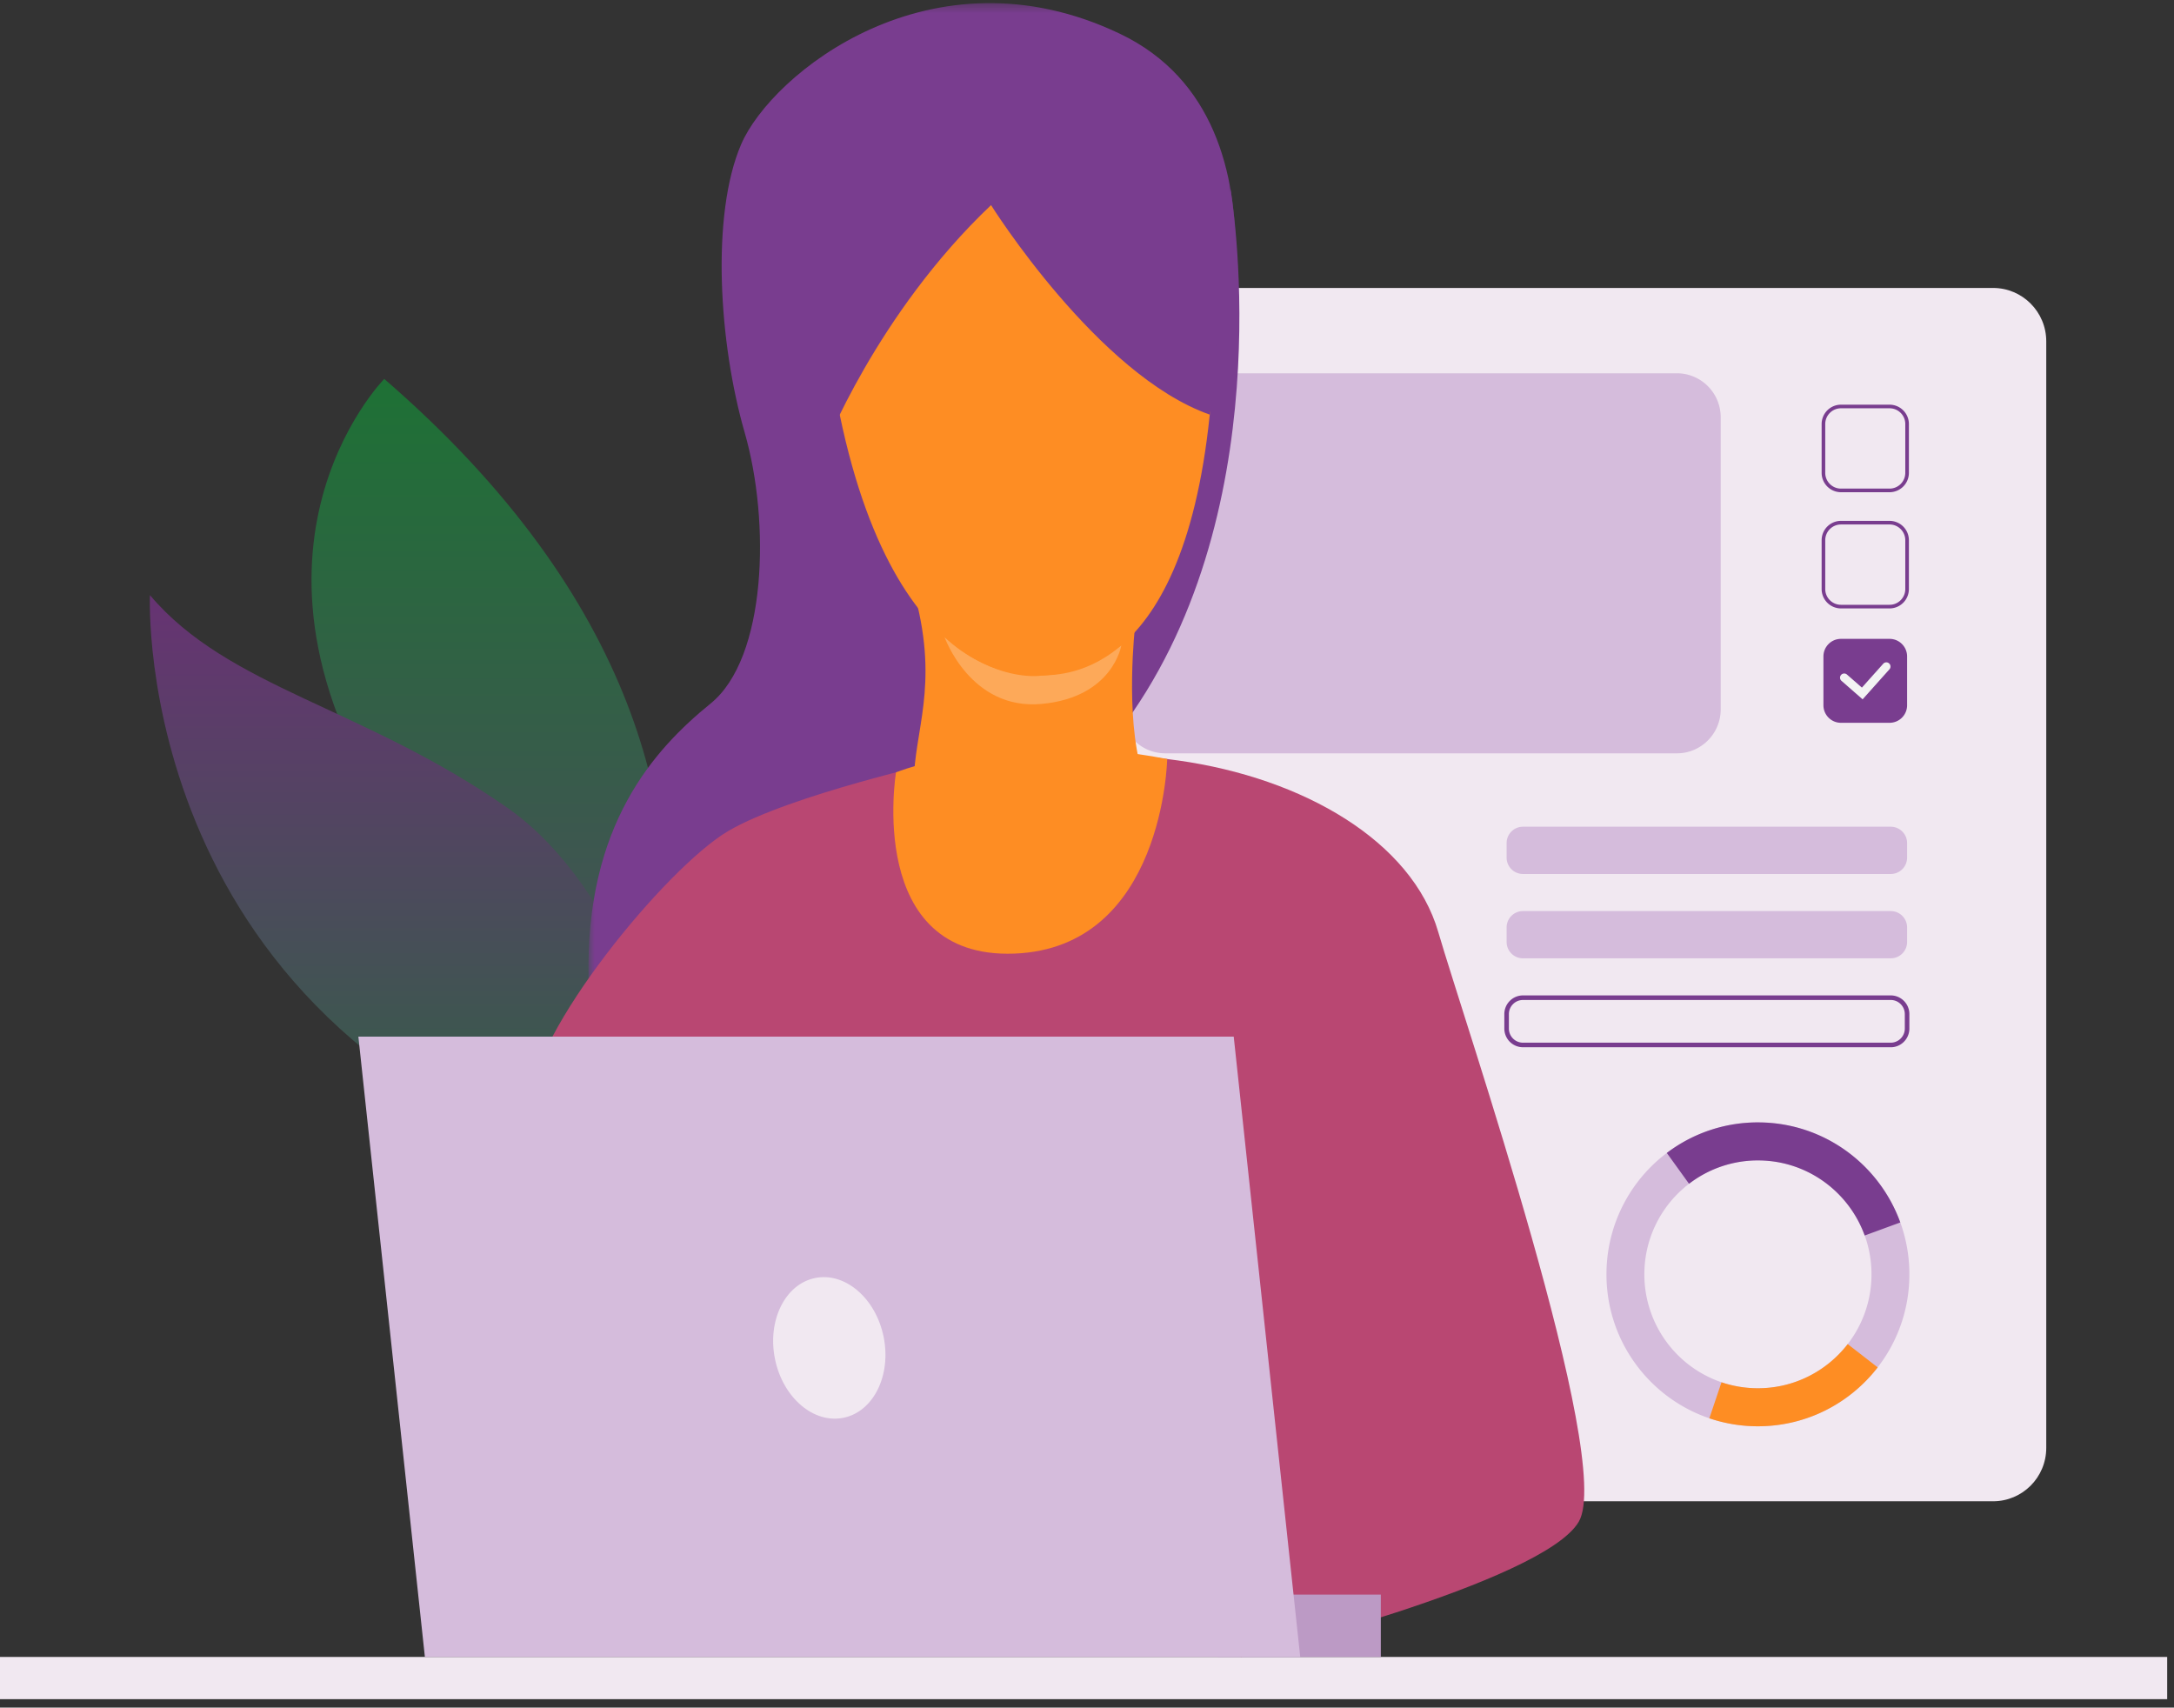
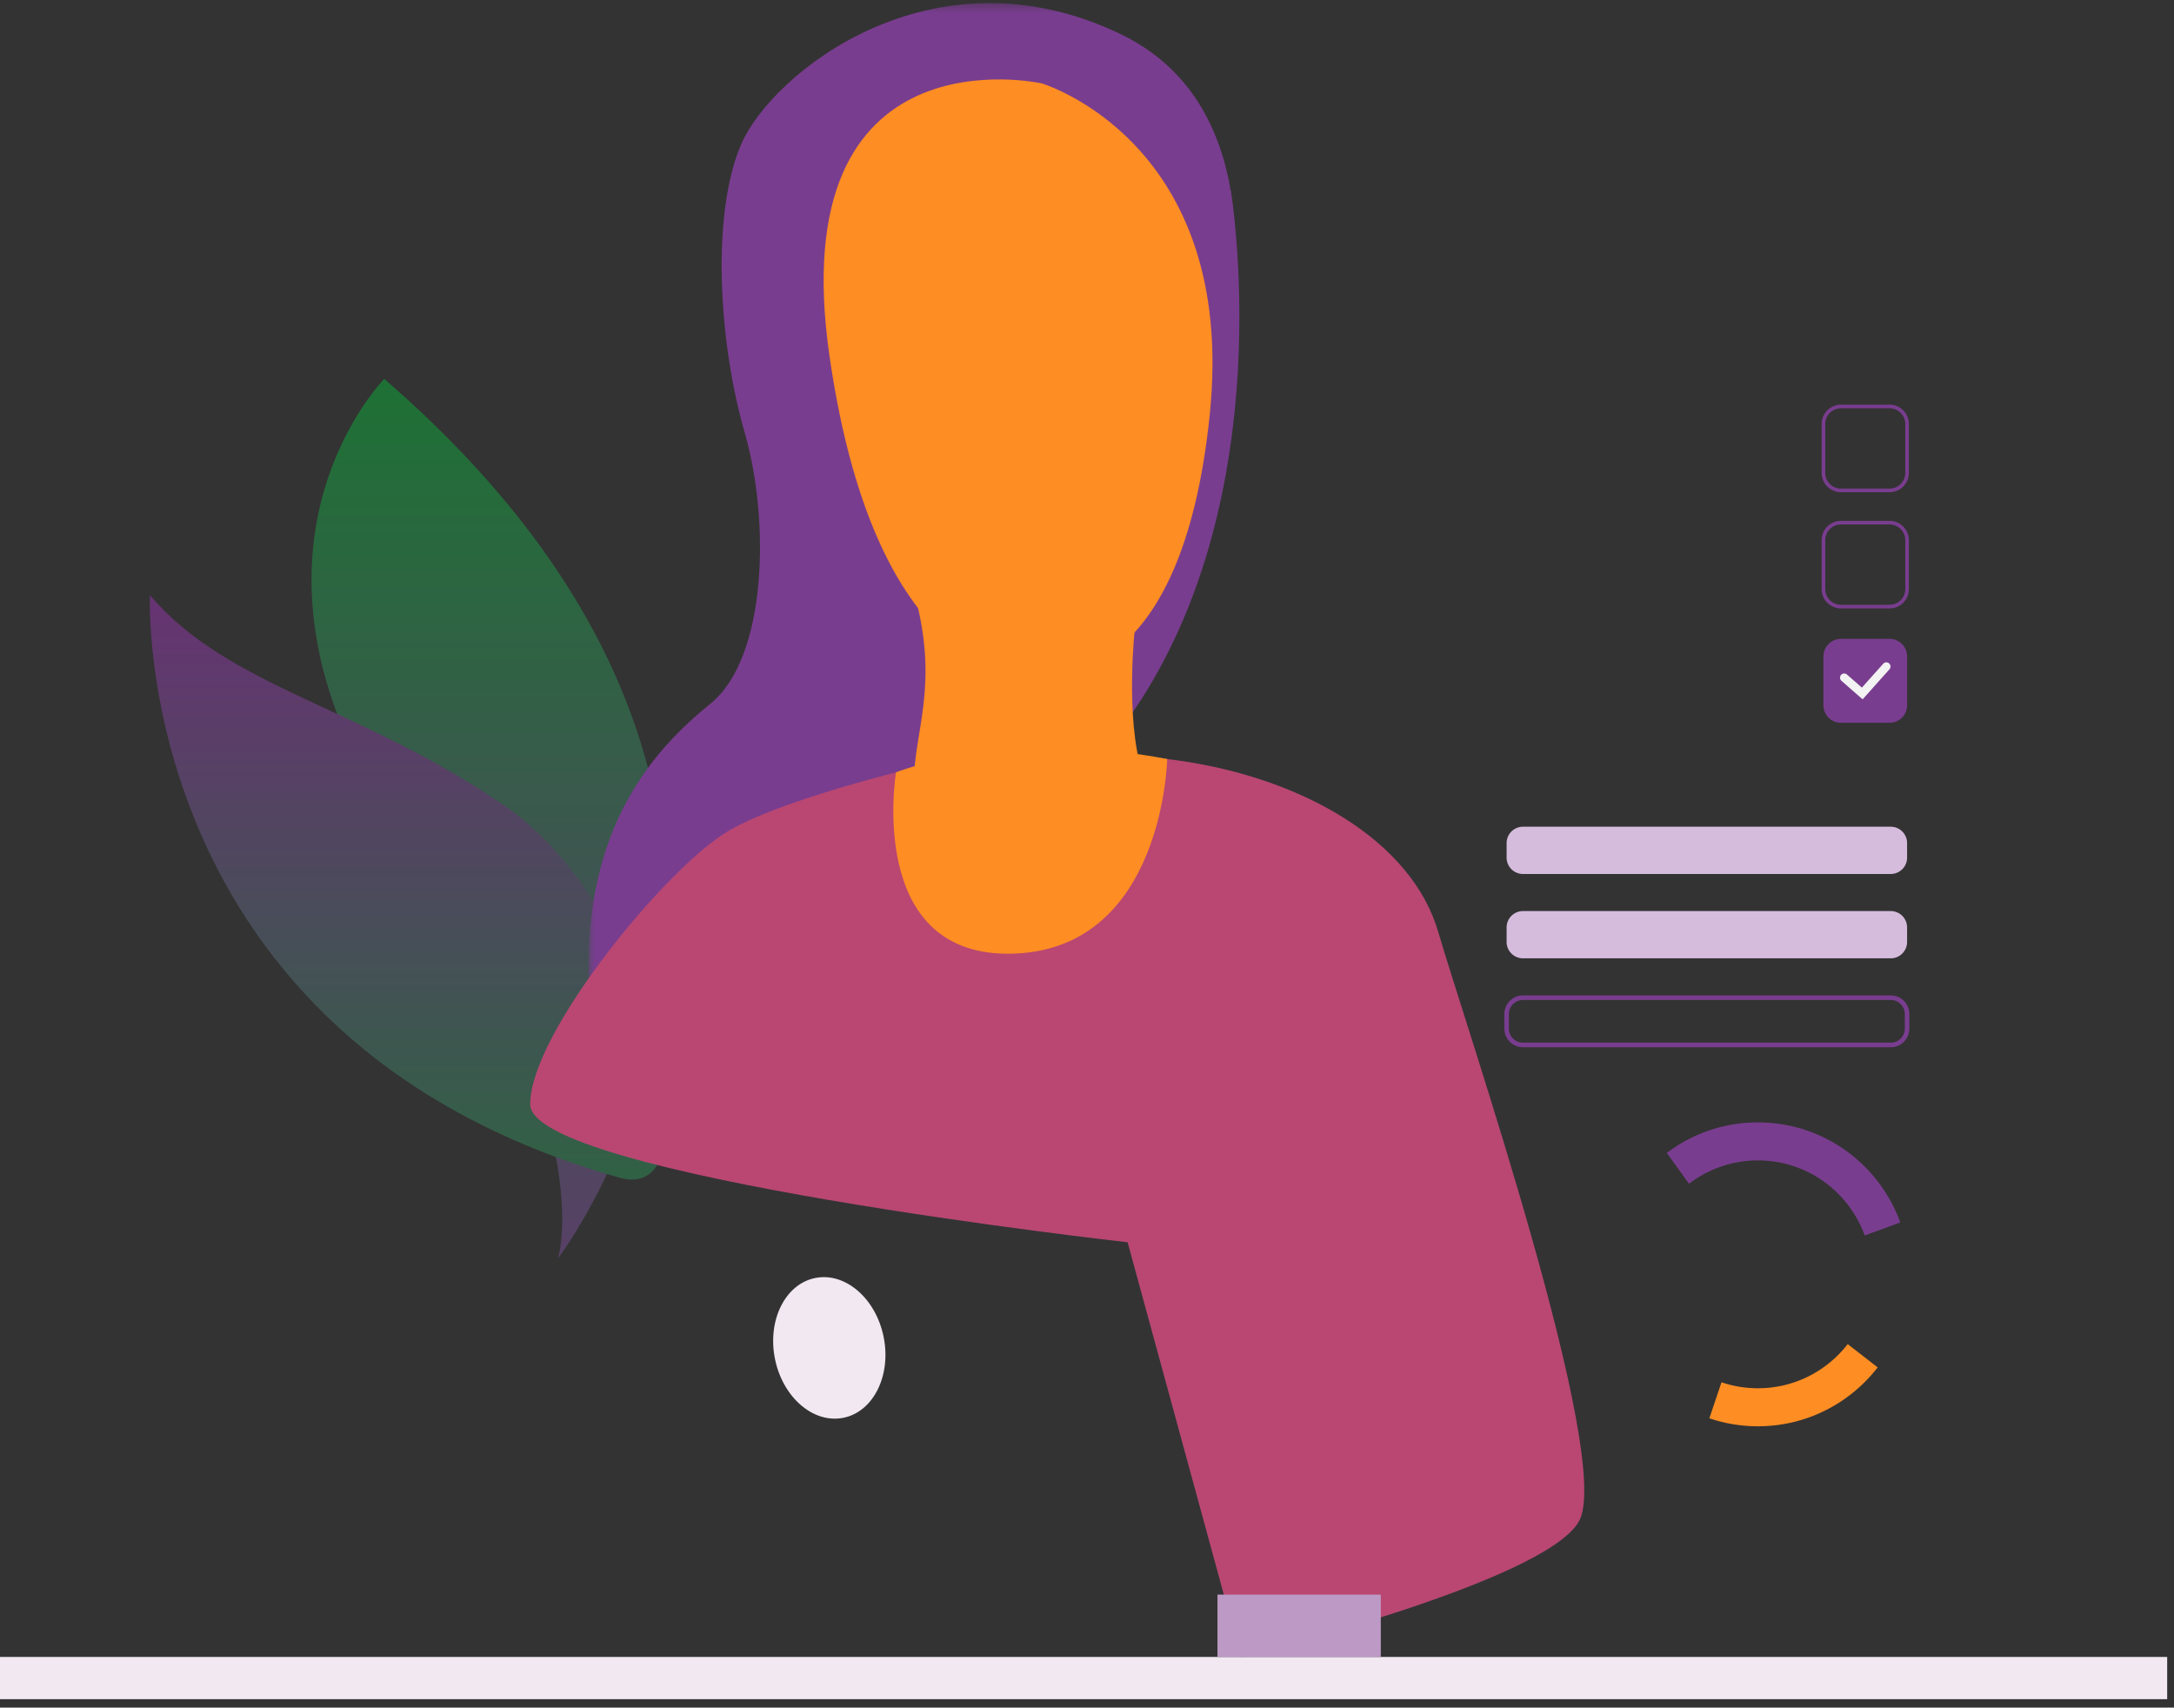
<svg xmlns="http://www.w3.org/2000/svg" xmlns:xlink="http://www.w3.org/1999/xlink" width="247" height="194" viewBox="0 0 247 194">
  <rect x="0" y="0" width="247" height="194" fill="#333333" stroke="none" />
  <defs>
    <linearGradient id="a" x1="50%" x2="50%" y1="0%" y2="127.57%">
      <stop offset="0%" stop-color="#1E7135" />
      <stop offset="100%" stop-color="#673373" />
    </linearGradient>
    <linearGradient id="b" x1="50%" x2="50%" y1="0%" y2="127.57%">
      <stop offset="0%" stop-color="#673373" />
      <stop offset="100%" stop-color="#1E7135" />
    </linearGradient>
    <path id="c" d="M.801.353H74.33v112.724H.801z" />
  </defs>
  <g fill="none" fill-rule="evenodd">
-     <path fill="#F1E8F1" d="M232.486 164.49c0 3.352-2.706 6.067-6.045 6.067h-92.897c-3.34 0-6.047-2.715-6.047-6.066V38.78c0-3.35 2.707-6.066 6.047-6.066h92.897c3.339 0 6.045 2.716 6.045 6.066v125.71z" />
-     <path fill="#D5BCDC" d="M190.517 85.585h-58.13c-2.751 0-4.982-2.237-4.982-4.998v-33.18c0-2.76 2.23-4.999 4.982-4.999h58.13c2.752 0 4.982 2.238 4.982 4.998v33.181c0 2.761-2.23 4.998-4.982 4.998M186.825 144.609a12.928 12.928 0 0 1 5.076-10.12 12.822 12.822 0 0 1 7.992-2.655c5.519.07 10.183 3.608 11.964 8.521l.002.007a12.942 12.942 0 0 1 .77 4.58 12.92 12.92 0 0 1-2.7 7.757c-2.395 3.099-6.158 5.072-10.366 5.018a12.825 12.825 0 0 1-3.975-.68 12.947 12.947 0 0 1-8.763-12.428m7.384 16.52a17.12 17.12 0 0 0 5.297.907c5.613.072 10.634-2.56 13.827-6.69a17.198 17.198 0 0 0 3.6-10.349 17.245 17.245 0 0 0-1.028-6.118c-2.373-6.552-8.595-11.269-15.955-11.365a17.094 17.094 0 0 0-10.574 3.47 17.247 17.247 0 0 0-6.855 13.57c-.099 7.674 4.81 14.241 11.688 16.576" />
    <path fill="#FE8D23" d="M209.928 152.7l3.406 2.646c-3.195 4.13-8.214 6.762-13.828 6.69a17.12 17.12 0 0 1-5.298-.906l1.381-4.092c1.25.423 2.584.661 3.973.678 4.208.055 7.971-1.918 10.366-5.016" />
    <path fill="#793D8F" d="M189.376 130.985a17.094 17.094 0 0 1 10.574-3.47c7.36.094 13.581 4.812 15.954 11.365l-4.045 1.483-.003-.007c-1.78-4.914-6.444-8.452-11.963-8.522a12.828 12.828 0 0 0-7.992 2.654l-2.525-3.503z" />
    <path fill="#4DA8F2" d="M144.685 130.852l-.002.001c-.32.116-.66.187-1.015.208-.08.003-.158.004-.239.003a3.483 3.483 0 0 1-.965-.15 3.468 3.468 0 0 1-1.508-.907 3.552 3.552 0 0 1-.835-3.633 3.544 3.544 0 0 1 3.4-2.413 3.528 3.528 0 0 1 2.77 1.397 3.555 3.555 0 0 1-1.606 5.494m2.563-6.189a4.707 4.707 0 0 0-3.711-1.887 4.725 4.725 0 0 0-4.783 4.676 4.742 4.742 0 0 0 1.83 3.806 4.688 4.688 0 0 0 3.065.987l.083-.001c.474-.025.93-.121 1.357-.277a4.739 4.739 0 0 0 3.11-4.393 4.725 4.725 0 0 0-.95-2.91" />
    <path fill="#793D8F" d="M209.16 46.385c-.983 0-1.784.803-1.784 1.79v5.545c0 .985.8 1.789 1.784 1.789h5.526c.985 0 1.784-.804 1.784-1.79v-5.545c0-.986-.8-1.789-1.784-1.789h-5.526zm5.526 9.535h-5.526a2.2 2.2 0 0 1-2.194-2.2v-5.546a2.2 2.2 0 0 1 2.194-2.2h5.526a2.2 2.2 0 0 1 2.194 2.2v5.546a2.2 2.2 0 0 1-2.194 2.2zM209.16 59.586c-.983 0-1.784.803-1.784 1.79v5.543c0 .988.8 1.79 1.784 1.79h5.526c.985 0 1.784-.802 1.784-1.79v-5.544c0-.986-.8-1.79-1.784-1.79h-5.526zm5.526 9.536h-5.526a2.2 2.2 0 0 1-2.194-2.203v-5.544a2.2 2.2 0 0 1 2.194-2.201h5.526a2.2 2.2 0 0 1 2.194 2.201v5.544a2.2 2.2 0 0 1-2.194 2.203zM214.686 82.116h-5.526c-1.099 0-1.99-.893-1.99-1.995v-5.544c0-1.103.891-1.996 1.99-1.996h5.526c1.098 0 1.99.893 1.99 1.996v5.544a1.993 1.993 0 0 1-1.99 1.995" />
    <path fill="#F3F3F3" d="M211.622 79.45l-2.403-2.102a.477.477 0 0 1-.046-.67.473.473 0 0 1 .669-.046l1.699 1.485 2.422-2.71a.472.472 0 0 1 .67-.037c.194.175.21.475.036.67l-3.047 3.41z" />
    <path fill="#D5BCDC" d="M216.676 95.786v1.643a1.86 1.86 0 0 1-1.859 1.863h-41.784a1.86 1.86 0 0 1-1.858-1.863v-1.643c0-1.03.832-1.864 1.858-1.864h41.784c1.027 0 1.859.835 1.859 1.864M216.676 105.369v1.641c0 1.03-.832 1.864-1.859 1.864h-41.784a1.861 1.861 0 0 1-1.858-1.864v-1.641c0-1.03.832-1.864 1.858-1.864h41.784c1.027 0 1.859.834 1.859 1.864" />
    <path fill="#793D8F" d="M173.033 113.607c-.881 0-1.6.72-1.6 1.604v1.642c0 .885.719 1.604 1.6 1.604h41.785c.88 0 1.597-.72 1.597-1.604v-1.642c0-.884-.717-1.604-1.597-1.604h-41.785zm41.785 5.37h-41.785a2.124 2.124 0 0 1-2.118-2.124v-1.642c0-1.172.95-2.124 2.118-2.124h41.785c1.167 0 2.116.952 2.116 2.124v1.642c0 1.172-.95 2.125-2.116 2.125z" />
    <path fill="#BBD070" d="M83.477 78.214S57.61 99.45 68.015 118.278c10.406 18.829 17.077 3.524 17.077 3.524s7.763 3.002-2.374-20.011c-4.778-10.848.759-23.577.759-23.577" />
    <path fill="url(#a)" d="M43.656 43.048s-20.068 20.358 2.342 52.323c22.41 31.967 17.398 47.595 17.398 47.595s38.24-49.77-19.74-99.918" />
    <path fill="url(#b)" d="M70.393 133.797c11.302 3.191 3.76-30.483-12.687-41.982-16.445-11.5-31.767-13.65-40.67-24.204 0 0-2.296 50.475 53.357 66.186" />
    <path fill="#F1E8F1" d="M0 193.04h246.225v-4.798H0z" />
    <g transform="translate(66.058)">
      <mask id="d" fill="#fff">
        <use xlink:href="#c" />
      </mask>
-       <path fill="#793D8F" d="M71.39 47.104S82.615 14.077 61.191 3.84C39.77-6.401 21.58 8.4 18.143 16.409s-2.526 22.572.404 32.727c2.93 10.154 2.504 25.614-3.862 30.784C8.318 85.091.424 93.677.815 111.155 1.058 122 43.351 83.42 43.351 83.42l28.038-36.315z" mask="url(#d)" />
+       <path fill="#793D8F" d="M71.39 47.104S82.615 14.077 61.191 3.84C39.77-6.401 21.58 8.4 18.143 16.409s-2.526 22.572.404 32.727c2.93 10.154 2.504 25.614-3.862 30.784C8.318 85.091.424 93.677.815 111.155 1.058 122 43.351 83.42 43.351 83.42z" mask="url(#d)" />
    </g>
    <path fill="#B94772" d="M107.345 86.393s-17.608 3.915-24.597 8.013c-6.989 4.096-22.51 22.945-22.51 31.049s67.876 15.676 67.876 15.676l12.867 47.118s34.308-8.398 38.39-15.364c4.086-6.966-13.03-56.887-15.96-66.99-2.986-10.307-15.283-17.493-29.58-19.502-14.294-2.009-26.486 0-26.486 0" />
    <path fill="#FE8D23" d="M132.61 86.23s-.395 21.469-17.369 22.107c-16.972.637-13.44-20.592-13.44-20.592s12.416-5.046 30.81-1.515" />
    <path fill="#793D8F" d="M139.792 21.444s6.004 34.53-11.095 59.474c-17.707 25.833 11.095-59.474 11.095-59.474" />
    <path fill="#FE8D23" d="M129.76 87.707c1.97 6.386-25.954 6.564-25.939 1.312.02-5.966 2.858-10.949.183-21.175-2.674-10.226 24.964 3.207 24.964 3.207s-1.18 10.27.791 16.656z" />
-     <path fill="#FDA959" d="M107.309 72.36s8.815 9.215 20.09.961c0 0-.931 5.89-9.04 6.65-8.108.76-11.05-7.611-11.05-7.611" />
    <path fill="#FE8D23" d="M118.349 9.47s22.281 6.615 19.098 37.635c-3.183 31.018-17.733 29.422-19.098 29.65-1.365.228-18.644 1.368-24.1-36.264-5.457-37.634 24.1-31.02 24.1-31.02" />
-     <path fill="#793D8F" d="M112.598 23.303s12.107 19.32 24.85 23.801c0 0 6.957-32.418-21.78-39.21C86.928 1.101 91.43 40.638 93.575 51.18c0 0 5.985-15.51 19.022-27.877" />
    <path fill="#BC9AC5" d="M138.324 188.242h18.558v-7.082h-18.558z" />
-     <path fill="#D5BCDC" d="M140.17 117.77l7.556 70.472H48.273l-7.556-70.472z" />
    <path fill="#F1E8F1" d="M100.391 151.867c.895 4.384-1.145 8.505-4.553 9.203-3.406.699-6.894-2.289-7.787-6.672-.892-4.384 1.146-8.505 4.553-9.204 3.408-.698 6.894 2.29 7.787 6.673" />
  </g>
</svg>